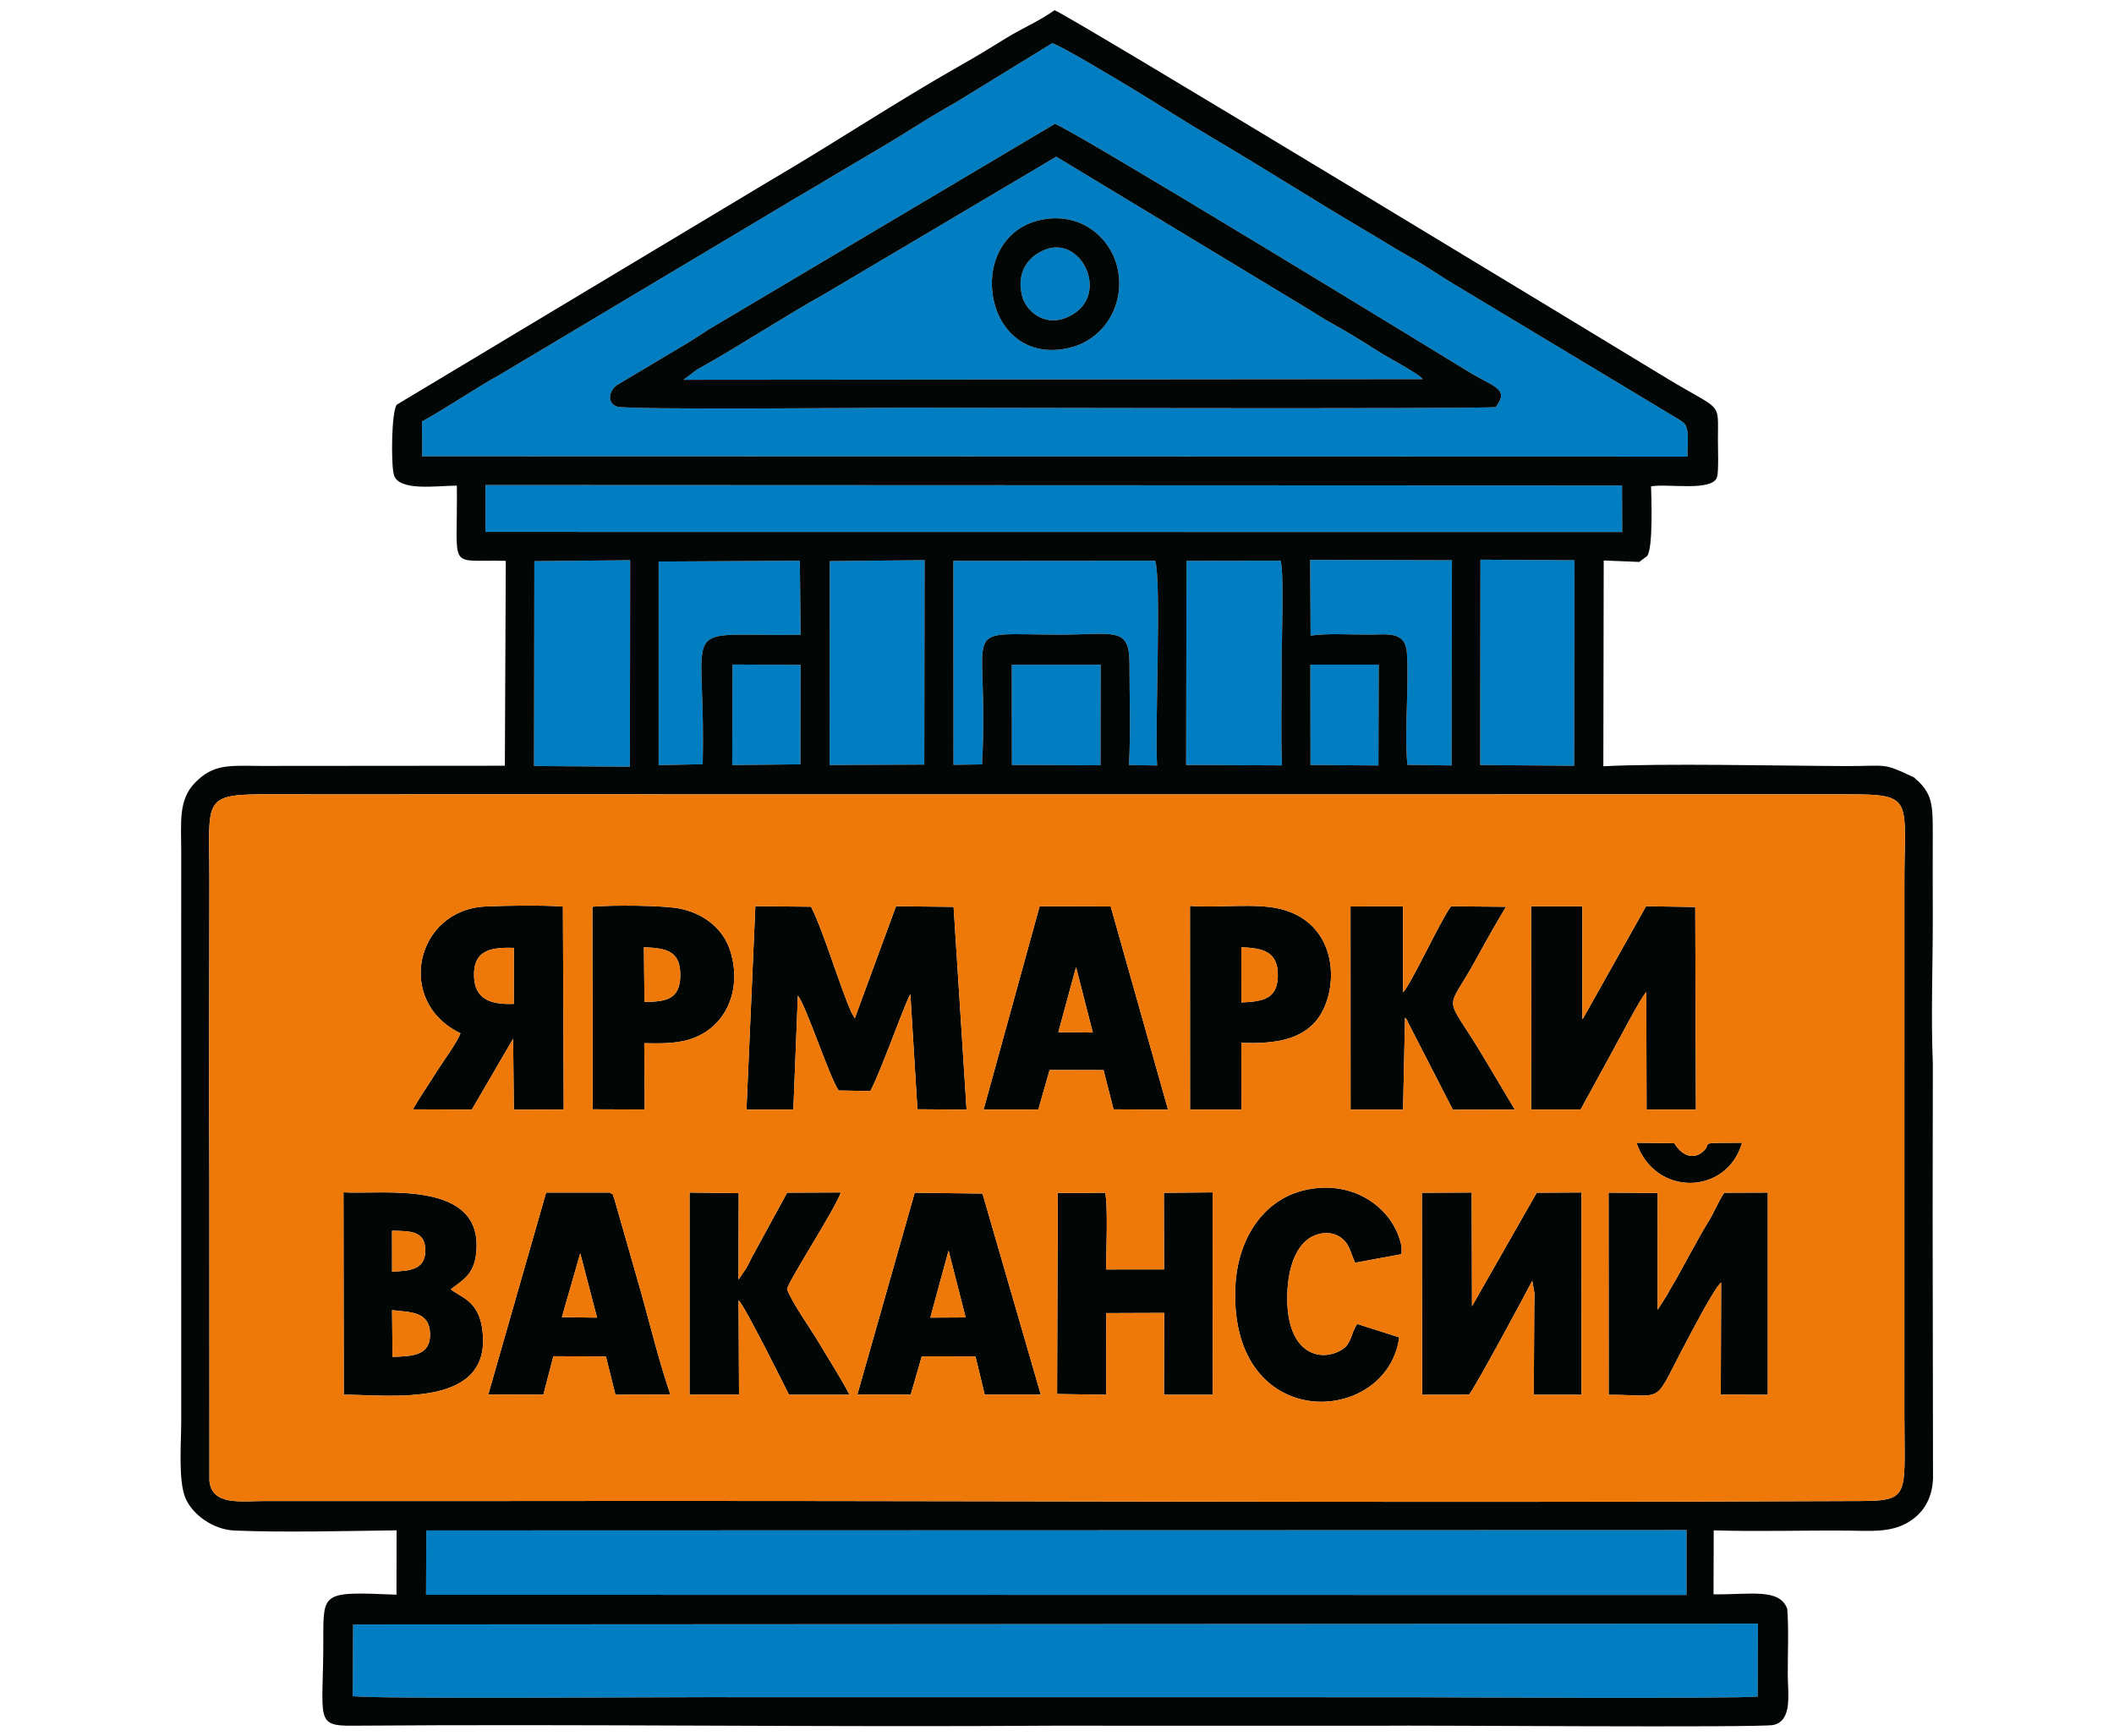
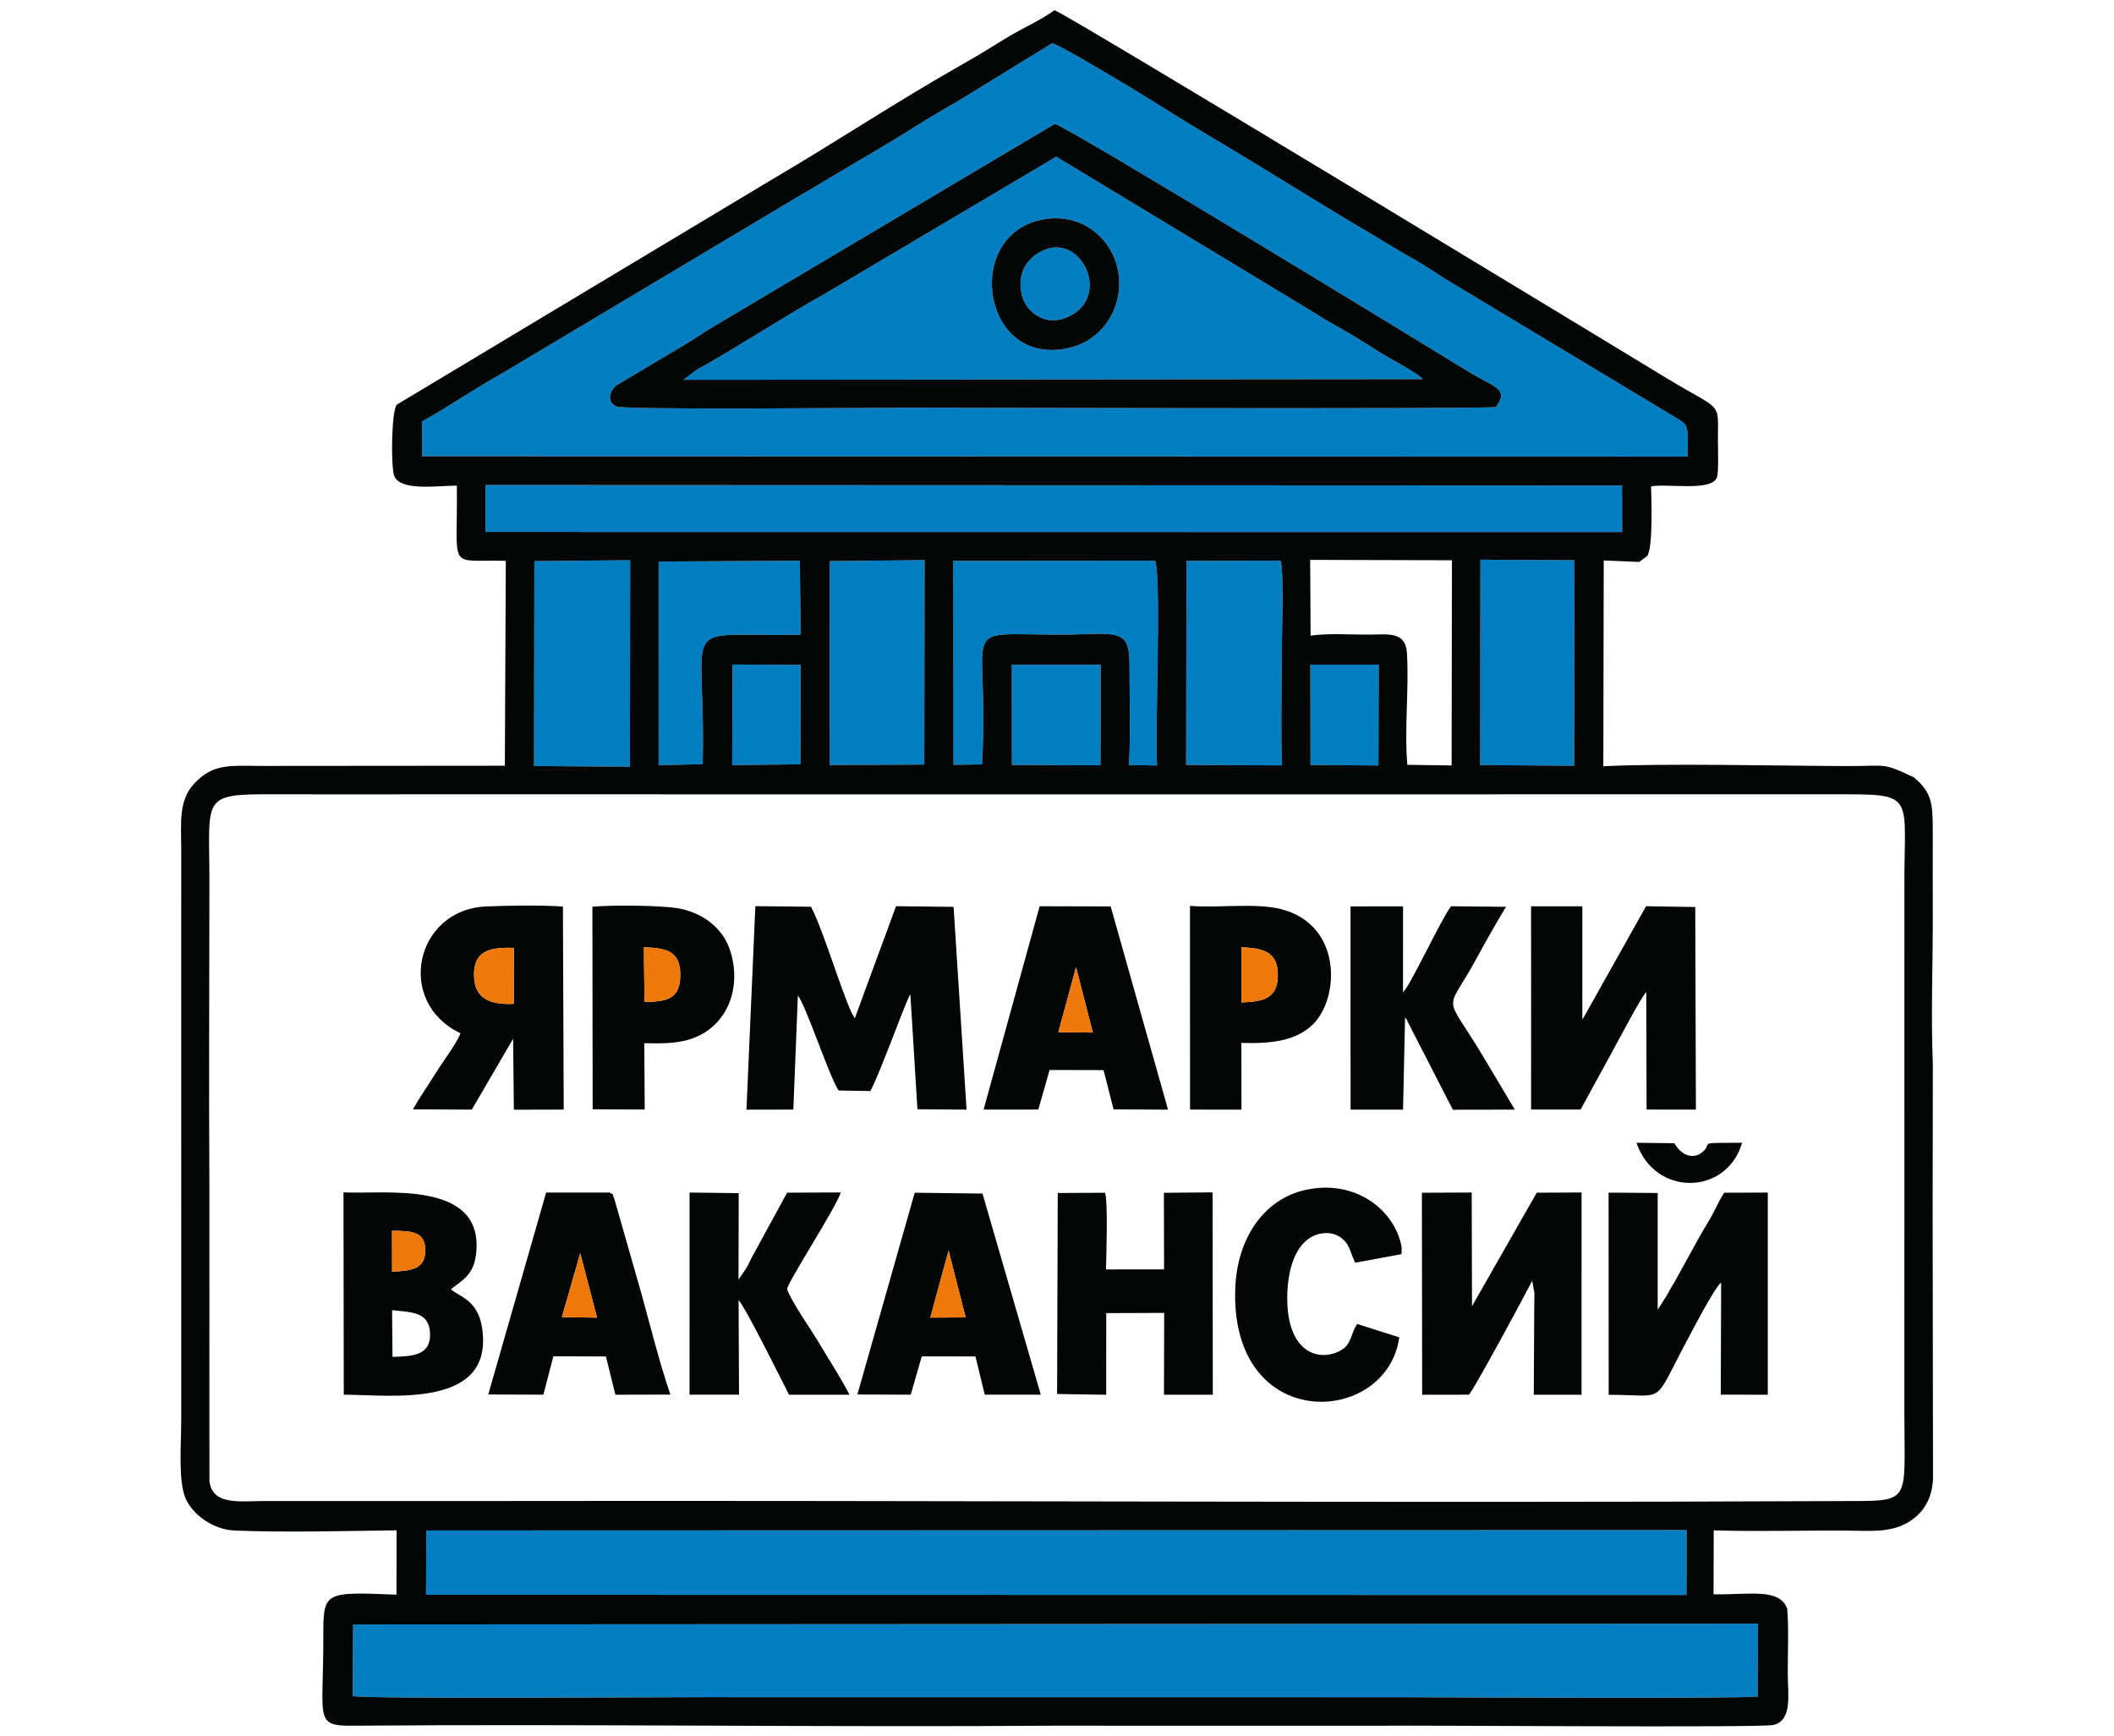
<svg xmlns="http://www.w3.org/2000/svg" xml:space="preserve" width="98.532mm" height="80.91mm" version="1.1" style="shape-rendering:geometricPrecision; text-rendering:geometricPrecision; image-rendering:optimizeQuality; fill-rule:evenodd; clip-rule:evenodd" viewBox="0 0 9853.2 8091">
  <defs>
    <style type="text/css"> .fil0 {fill:#017DC2} .fil1 {fill:#020605} .fil2 {fill:#EE7909} </style>
  </defs>
  <g id="Слой_x0020_1">
    <g id="_2685396543376">
      <g>
        <path class="fil0" d="M6971.82 1897.3c-67.91,10.02 -2663.69,2.64 -2736.25,2.85 -152.33,0.47 -1315.64,11.2 -1360.24,-5.16 -48.37,-17.74 -36.42,-73.48 -0.77,-99.65l325.78 -194.05c32.96,-19.5 72.9,-47 101.76,-65.24l1613.88 -958.45c34.6,-3.55 1813.45,1084.06 1926.07,1153.2 123,75.5 194.67,79.72 129.77,166.5zm-5005.1 67.26l1.2 162.14 5896.86 1.52c-0.81,-47.17 13.2,-132.34 -18.04,-158.1 -7.35,-6.06 -15.21,-11.44 -22.29,-15.64l-1067.57 -641.96c-64.59,-39.07 -117.29,-77.55 -183.46,-113.88 -59.72,-32.79 -125.15,-74.7 -186.52,-110.72 -243.74,-143.05 -484.41,-297.48 -734.99,-445.19 -125.74,-74.12 -242.28,-149.75 -368.19,-226.16 -48.4,-29.37 -345.69,-208.97 -379.87,-214.95l-448.04 275.12c-29.48,16.28 -63.27,36.38 -94.22,54.58 -61.33,36.06 -117.68,73.21 -183.5,113.16 -123.92,75.21 -243.91,143.81 -367.27,218.42 -34.3,20.75 -61.18,35.75 -93.83,55.23l-1378.72 823.24c-132.78,73.52 -248.66,155.51 -371.55,223.19z" />
        <path class="fil0" d="M1643.85 7905.5c92.47,14.81 1503.03,4.3 1643.9,5.04l3270.91 0.31c128.38,0.21 1544.12,8.1 1633.86,-3.44l1.27 -339.6 -6547.89 3.61 -2.05 334.08z" />
        <polygon class="fil0" points="1985.68,7433.22 7860.69,7434.18 7860.99,7131.73 1987.12,7133.48 " />
        <path class="fil0" d="M4842.39 1026.98c186.22,-45.16 330.29,74.61 365.1,217.64 40.69,167.16 -56.76,336.51 -220.67,376 -404.3,97.39 -499.06,-507.63 -144.43,-593.64zm-1656.81 743.13l3445.5 -2.92c-15.61,-24.27 -156.89,-97.54 -207.79,-130.06 -71.5,-45.69 -140.62,-88.48 -214.51,-129.5 -38.65,-21.46 -68.94,-40.22 -104.37,-63.04l-1181.2 -714.34 -1079.42 639.42c-189.71,105.5 -417.63,255.35 -594.9,352.88l-63.31 47.56z" />
        <polygon class="fil0" points="2262.72,2479.43 7561.1,2479.93 7560.1,2262.84 2262.65,2260.67 " />
        <path class="fil0" d="M4577.07 3562.89c37.54,-665.45 -130.29,-607.07 346.14,-604.72 266.34,1.31 341.09,-42.21 341.13,132.79 0.04,153.73 6.08,325.57 -2.37,474.87l131.19 2.07c-11.22,-168.63 21.32,-865.3 -9.15,-954.38l-940.45 0.77 0.63 950.53 132.88 -1.93z" />
        <polygon class="fil0" points="2489.15,3570.48 2935.93,3573.63 2937.19,2611.25 2490.62,2615.64 " />
        <path class="fil0" d="M5528.45 3565.5l446.97 1.9c-6.63,-158.73 -0.91,-325.71 -1.63,-485.4 -0.4,-90.63 11.88,-406.43 -4.71,-468.54l-438.81 0.72 -1.82 951.32z" />
        <polygon class="fil0" points="3866.77,3565.75 4308.12,3563.71 4309.49,2610.91 3867.14,2615.53 " />
        <polygon class="fil0" points="6899.18,3565.8 7337.01,3569.15 7338.58,2611.4 6900.22,2608.68 " />
-         <path class="fil0" d="M6108.61 2962.63c78.32,-11.64 191.01,-4.29 273.5,-4.66 86.22,-0.4 169.31,-17.02 175.56,86.35 10.07,166.88 -12.67,355.11 1.86,520.51l206.32 2.9 1.59 -956.38 -660.85 -1.78 2.02 353.06z" />
        <path class="fil0" d="M3275.26 3561.99c13.57,-569.64 -85.8,-604.73 198.34,-603.63 84.95,0.33 172.96,2.02 258.03,0.24l-3.55 -344.97 -658.24 3.76 0.01 949.02 205.41 -4.42z" />
        <polygon class="fil0" points="4716.43,3565.39 5129.36,3566.98 5129.98,3098.25 4715.89,3098.38 " />
        <polygon class="fil0" points="6108.16,3565.51 6424.73,3567.89 6426.18,3097.91 6107.55,3097.78 " />
        <polygon class="fil0" points="3412.84,3566.04 3730.8,3562.5 3731.43,3098.91 3414.24,3097.48 " />
        <path class="fil0" d="M4869.73 1164.18c-74.17,30.46 -132.3,99.38 -107.17,210.13 17.25,76.06 103.25,146.84 203.77,107.67 220.02,-85.75 80.03,-390.36 -96.6,-317.8z" />
      </g>
      <g>
        <path class="fil1" d="M1645.9 7571.42l6547.89 -3.61 -1.27 339.6c-89.74,11.54 -1505.48,3.65 -1633.86,3.44l-3270.91 -0.31c-140.87,-0.74 -1551.43,9.77 -1643.9,-5.04l2.05 -334.08zm341.22 -437.94l5873.87 -1.75 -0.3 302.45 -5875.01 -0.96 1.44 -299.74zm-1010.94 -232.32l-0.31 -1393.85c-2.68,-467.33 0.11,-935.78 0.15,-1403.15 0.04,-388.04 -41.7,-403.28 295.3,-401.99 232.34,0.9 464.64,-0.12 696.92,0.1 467.82,0.43 935.41,-0.52 1403.14,0.13l5240.89 -0.09c318.84,-0.07 261.49,21.41 264.04,439.02l-0.14 2453.18c0.24,423.05 36.68,400.47 -301.07,402.02 -2092.62,9.63 -4196.88,-3.62 -6290.92,-0.27l-1050.03 0c-108.91,-0.37 -247.17,23.93 -257.97,-95.1zm5924.04 -4292.48l438.36 2.72 -1.57 957.75 -437.83 -3.35 1.04 -957.12zm-792.67 489.1l318.63 0.13 -1.45 469.98 -316.57 -2.38 -0.61 -467.73zm-577.28 -483.6l438.81 -0.72c16.59,62.11 4.31,377.91 4.71,468.54 0.72,159.69 -5,326.67 1.63,485.4l-446.97 -1.9 1.82 -951.32zm-814.38 484.2l414.09 -0.13 -0.62 468.73 -412.93 -1.59 -0.54 -467.01zm-848.75 -482.85l442.35 -4.62 -1.37 952.8 -441.35 2.04 0.37 -950.22zm-452.9 481.95l317.19 1.43 -0.63 463.59 -317.96 3.54 1.4 -468.56zm-923.62 -481.84l446.57 -4.39 -1.26 962.38 -446.78 -3.15 1.47 -954.84zm3615.97 -6.07l660.85 1.78 -1.59 956.38 -206.32 -2.9c-14.53,-165.4 8.21,-353.63 -1.86,-520.51 -6.25,-103.37 -89.34,-86.75 -175.56,-86.35 -82.49,0.37 -195.18,-6.98 -273.5,4.66l-2.02 -353.06zm-1529.52 953.32l-132.88 1.93 -0.63 -950.53 940.45 -0.77c30.47,89.08 -2.07,785.75 9.15,954.38l-131.19 -2.07c8.45,-149.3 2.41,-321.14 2.37,-474.87 -0.04,-175 -74.79,-131.48 -341.13,-132.79 -476.43,-2.35 -308.6,-60.73 -346.14,604.72zm-1301.81 -0.9l-205.41 4.42 -0.01 -949.02 658.24 -3.76 3.55 344.97c-85.07,1.78 -173.08,0.09 -258.03,-0.24 -284.14,-1.1 -184.77,33.99 -198.34,603.63zm-1012.61 -1301.32l5297.45 2.17 1 217.09 -5298.38 -0.5 -0.07 -218.76zm-295.93 -296.11c122.89,-67.68 238.77,-149.67 371.55,-223.19l1378.72 -823.24c32.65,-19.48 59.53,-34.48 93.83,-55.23 123.36,-74.61 243.35,-143.21 367.27,-218.42 65.82,-39.95 122.17,-77.1 183.5,-113.16 30.95,-18.2 64.74,-38.3 94.22,-54.58l448.04 -275.12c34.18,5.98 331.47,185.58 379.87,214.95 125.91,76.41 242.45,152.04 368.19,226.16 250.58,147.71 491.25,302.14 734.99,445.19 61.37,36.02 126.8,77.93 186.52,110.72 66.17,36.33 118.87,74.81 183.46,113.88l1067.57 641.96c7.08,4.2 14.94,9.58 22.29,15.64 31.24,25.76 17.23,110.93 18.04,158.1l-5896.86 -1.52 -1.2 -162.14zm2967.56 6078.79l520.31 0.4 985.39 -0.13c164.72,-2.82 1766.58,10.24 1825.49,-3.51 90.05,-21.02 67.56,-143.15 67.16,-237.6 -0.41,-96.37 5.33,-209.93 -2.53,-304.1 -35.92,-97.19 -171.36,-65.29 -343.48,-67.22l0.87 -298.24c205.25,6.44 417.12,-0.41 624.78,1.26 103.75,0.83 196.32,10.33 279.05,-37.36 65.12,-37.54 113.81,-101.88 118.28,-204.14l-1.74 -1236.85 0.93 -696.76c-9.55,-227.64 0.72,-475.39 -0.27,-706.26 -0.52,-120.79 -0.19,-241.61 -0.06,-362.4 0.16,-141.72 -0.37,-194.25 -88.39,-267.36 -149.49,-70.97 -121.87,-51.71 -317.1,-52.44 -322.47,-1.2 -848.11,-13.68 -1129.95,0.89l1.78 -959.16 165.74 6.81 36.16 -27.14c29.34,-33.66 20.03,-279.97 18.78,-325.17 77.9,-13.99 287.02,25.99 307.75,-43.7 7.89,-26.53 3.93,-137.57 3.9,-172.61 -0.18,-185.91 23.51,-128.42 -239.82,-288.26 -341.45,-207.25 -2794.35,-1696.68 -2852.41,-1714.69 -64.66,47.47 -152.59,85.08 -222.15,128.21 -75.71,46.95 -144.29,88.58 -221.05,132.01 -282.15,159.65 -588.49,361.84 -873.88,529.09l-1748.03 1048.87c-25.38,29.23 -27.87,275.3 -14.12,326.67 21.29,79.47 201.36,51.34 293.71,50.95 4.8,405.86 -49.01,343.34 228.07,350.73l-4.33 954.92 -1137.56 0.93c-150.53,-1.21 -220.98,-9.44 -306.84,78.55 -78.33,80.28 -63.98,185.12 -64.01,316.24 -0.02,126.98 0.2,254 -0.13,380.98l0.11 2276.63c0.23,100.46 -14.92,278.96 19.85,360.59 31.66,74.33 126.31,146.88 229.76,150.96 240.71,9.48 511.54,1.88 754.14,-1l-0.45 299.8c-341.79,-13.76 -341.43,-14.88 -340.98,202.51 0.77,376.26 -43.98,409.68 135.91,408.26 1093.02,-8.63 2194.9,7.91 3291.36,-0.16z" />
        <path class="fil1" d="M3248.89 1722.55c177.27,-97.53 405.19,-247.38 594.9,-352.88l1079.42 -639.42 1181.2 714.34c35.43,22.82 65.72,41.58 104.37,63.04 73.89,41.02 143.01,83.81 214.51,129.5 50.9,32.52 192.18,105.79 207.79,130.06l-3445.5 2.92 63.31 -47.56zm3722.93 174.75c64.9,-86.78 -6.77,-91 -129.77,-166.5 -112.62,-69.14 -1891.47,-1156.75 -1926.07,-1153.2l-1613.88 958.45c-28.86,18.24 -68.8,45.74 -101.76,65.24l-325.78 194.05c-35.65,26.17 -47.6,81.91 0.77,99.65 44.6,16.36 1207.91,5.63 1360.24,5.16 72.56,-0.21 2668.34,7.17 2736.25,-2.85z" />
        <path class="fil1" d="M3479.2 5172.16l218.51 -0.43 21.14 -531.85c41.21,54.76 147.96,383.52 190.14,442.92l147.72 2.58c33.67,-65.22 63.56,-148.73 93.08,-221.11 15.85,-38.88 79.79,-212.02 93.36,-229.96l32.89 535.92 229.06 1.73 -60.49 -945.1 -268.25 -3.03 -192.16 522.45 -13.99 -24.06c-51.48,-110.05 -129.43,-376.77 -189.96,-496.03l-259.55 -2.54 -41.5 948.51z" />
        <path class="fil1" d="M7136.44 4633.83l-0.22 537.53 230.88 0.1 150.62 -275.36c24.87,-44.76 134,-253.73 155.45,-271.66l1.45 547.17 229.9 0.05 -3.06 -944.19 -229.22 -3.59 -292.08 520.4c-1.19,1.6 -3.31,4.37 -5.07,6.47l0.09 -526.41 -239.05 -0.09 0.31 409.58z" />
        <path class="fil1" d="M6628.64 6500.89l218.08 -0.34c24.37,-25.4 262.6,-467.7 294.92,-530.76l10.19 57.32c0.42,21.36 -0.61,44.07 -0.78,65.61l-2.2 408 222.6 0.17 0.08 -942.82 -208.87 1.08 -301.72 528.97 -1.43 -529.83 -232.16 1.1 1.29 941.5z" />
        <path class="fil1" d="M7497.91 6501.09c275.05,-0.5 199.72,55.7 366.12,-254.89 19.73,-36.82 125.5,-242.17 158.12,-268.32l-1.8 522.46 219.23 0.48 0 -942.26 -203.44 0.68c-29.58,46.66 -46.62,90.86 -73.4,134.57 -27.15,44.31 -52.28,89.85 -77.6,135.98 -27.13,49.43 -50.08,91.55 -76.05,138.15 -13.64,24.49 -24.22,38.72 -36.97,64.67l-45.79 72.36 0.07 -544.55 -228.97 -1.6 0.48 942.27z" />
        <path class="fil1" d="M2394.86 4679.08c-106.25,3.93 -182.23,-19.94 -185.42,-129.23 -3.48,-119.39 74.28,-135.09 185.63,-132.04l-0.21 261.27zm-248.8 136.93c-13.25,40.35 -85.44,137.46 -112.14,180.62 -34.7,56.12 -78.35,118.96 -109.46,173.93l274.56 1.24 192.65 -330.25 3.38 330.76 232.38 -0.53 -3.71 -946.37c-101.19,-7.27 -253.63,-4.8 -358.54,-0.42 -328.15,13.72 -425.69,443.65 -119.12,591.02z" />
        <path class="fil1" d="M1829.53 6324.29l-2.09 -217.68c87.63,9.97 172.88,5.94 176.96,107.48 4.21,104.68 -81.68,107.36 -174.87,110.2zm-2.25 -587.98c83.87,1.82 157.19,-1.21 154.94,96.18 -2,86.23 -73.83,91.3 -154.73,94.58l-0.21 -190.76zm-224.98 764.26c218.05,0.48 705.22,68.81 644.11,-314.43 -20.53,-128.69 -105.95,-141.51 -145.08,-177.05 59.03,-45.01 107.63,-69.82 118.06,-167.32 37.05,-346.42 -433.78,-273.59 -618.43,-284.33l1.34 943.13z" />
        <path class="fil1" d="M5015.33 4507.54l78.18 305.13 -160.64 -1.7 82.46 -303.43zm-430.87 664.31l255.12 -0.28 52.53 -184.43 251.4 0.6 46.73 182.86 253.94 1.51 -267.38 -947.27 -331.03 -0.85 -261.31 947.86z" />
        <path class="fil1" d="M4927.05 6497.42l228.84 3.54 0.16 -380.56 270.08 -1.02 -0.9 381.28 227.52 -0.03 -0.9 -943.05 -227.04 2.06 0.83 356.92 -270.62 0.27c1.06,-68.96 9.85,-307.4 -4.25,-357.41l-220.66 1.06 -3.06 936.94z" />
        <path class="fil1" d="M6294.88 5171.91l244.65 0.05 9.23 -428.49c38.8,53.25 -19.56,-32.01 8.95,12.27l214.01 416.71 288.75 -0.51 -138.52 -232.45c-195.39,-330.23 -188.45,-198.72 -39.04,-473.92 39.95,-73.58 93,-167.5 136.54,-239.06l-256.36 -2.38c-47.71,62.83 -186.76,364.91 -223.75,401.18l0.06 -400.88 -244.75 0.34 0.23 947.14z" />
        <path class="fil1" d="M4421.27 5828.73l79.51 311.74 -164.63 0.89 85.12 -312.63zm-425.12 671.01l248.71 0.79 51.36 -178.42 250.34 0.17 43.23 178.33 261.27 -0.19 -271.67 -937.24 -315.94 -3.96 -267.3 940.52z" />
        <path class="fil1" d="M2704.47 5841.47l78.28 299.99 -163.87 -2.14 85.59 -297.85zm-428.72 658.25l256.91 0.76 46.55 -179.04 244.85 1.07 44.34 178.23 256.3 -0.68c-49.69,-143.41 -94.99,-326.05 -135.47,-471.77l-126 -440.85c-16.62,-37.56 5.32,-11.01 -21.51,-28.89l-296.36 0.08 -269.61 941.09z" />
        <path class="fil1" d="M3213.88 6500.63l230.73 -0.27 -2.15 -439.99c28.87,25.63 219.75,410.48 235.05,440.44l281.97 -0.13c-43.37,-83.12 -96.37,-163.88 -145.57,-246.94 -36.1,-60.94 -124.5,-185.22 -145.37,-244.65 -0.11,-28.66 223.74,-373.07 250.62,-451.11l-250.42 1.04 -165.24 303.02c-8.07,16.42 -15.43,32.24 -25.2,49.18l-36.13 52.77 0.82 -402.73 -229.01 -2.85 -0.1 942.22z" />
        <path class="fil1" d="M3001.16 4415.22c108.34,3.54 172.19,19.21 169.55,135.11 -2.44,107.64 -65.9,118.45 -166.8,119.75l-2.75 -254.86zm-238.87 755.21l242.71 0.95 -2.02 -309.05c67.6,1.22 138.19,2.64 201.63,-15.02 180.07,-50.11 255.76,-234.82 199.43,-414.02 -32.13,-102.23 -117.42,-171.93 -229.47,-197.08 -77.79,-17.47 -328.33,-18.29 -413.52,-9.95l1.24 944.17z" />
        <path class="fil1" d="M6521.89 6233.36l-195.64 -62.31c-28.18,36.66 -25.99,88.4 -66.12,115.94 -94.4,64.77 -262.44,33.95 -260.31,-240.78 0.93,-119.45 32.05,-225.47 100.19,-272.93 41.56,-28.94 101.79,-36.59 144.89,-8.22 46,30.28 47.03,68.4 71.22,120.47l215.56 -39.83c0.64,-2.44 1.2,-8.03 1.25,-6.81l-0.1 -26.98c-31.02,-170.41 -213.32,-316.93 -446.92,-266.03 -195.57,42.61 -321.18,226.97 -328.58,463.09 -21.24,677.67 707.33,638.7 764.56,224.39z" />
        <path class="fil1" d="M5785.97 4414.96c102.56,4.43 172.41,20.76 169.82,135.17 -2.37,104.57 -67.58,118.26 -169.77,122.24l-0.05 -257.41zm-239.25 756.88l239.71 0.15 -0.52 -311.06c142.94,4.57 258.02,-10.53 335.42,-88.34 122.69,-123.33 135.47,-462.65 -150.89,-535.33 -118.8,-30.15 -295.23,-3.86 -424.02,-15.01l0.3 949.59z" />
        <path class="fil1" d="M4869.73 1164.18c176.63,-72.56 316.62,232.05 96.6,317.8 -100.52,39.17 -186.52,-31.61 -203.77,-107.67 -25.13,-110.75 33,-179.67 107.17,-210.13zm-27.34 -137.2c-354.63,86.01 -259.87,691.03 144.43,593.64 163.91,-39.49 261.36,-208.84 220.67,-376 -34.81,-143.03 -178.88,-262.8 -365.1,-217.64z" />
        <path class="fil1" d="M8119.8 5326.33c-207.25,1.15 -142,-2.72 -175.14,34.01 -40.18,44.54 -100.91,35.77 -140.83,-31.89l-176.26 -2.01c85.54,253.09 421.49,245.93 492.23,-0.11z" />
      </g>
      <g>
-         <path class="fil2" d="M4263.45 5559.22l315.94 3.96 271.67 937.24 -261.27 0.19 -43.23 -178.33 -250.34 -0.17 -51.36 178.42 -248.71 -0.79 267.3 -940.52zm-1718.09 -0.59l296.36 -0.08c26.83,17.88 4.89,-8.67 21.51,28.89l126 440.85c40.48,145.72 85.78,328.36 135.47,471.77l-256.3 0.68 -44.34 -178.23 -244.85 -1.07 -46.55 179.04 -256.91 -0.76 269.61 -941.09zm2384.75 1.85l220.66 -1.06c14.1,50.01 5.31,288.45 4.25,357.41l270.62 -0.27 -0.83 -356.92 227.04 -2.06 0.9 943.05 -227.52 0.03 0.9 -381.28 -270.08 1.02 -0.16 380.56 -228.84 -3.54 3.06 -936.94zm2567.32 -1.66l228.97 1.6 -0.07 544.55 45.79 -72.36c12.75,-25.95 23.33,-40.18 36.97,-64.67 25.97,-46.6 48.92,-88.72 76.05,-138.15 25.32,-46.13 50.45,-91.67 77.6,-135.98 26.78,-43.71 43.82,-87.91 73.4,-134.57l203.44 -0.68 0 942.26 -219.23 -0.48 1.8 -522.46c-32.62,26.15 -138.39,231.5 -158.12,268.32 -166.4,310.59 -91.07,254.39 -366.12,254.89l-0.48 -942.27zm-870.08 0.57l232.16 -1.1 1.43 529.83 301.72 -528.97 208.87 -1.08 -0.08 942.82 -222.6 -0.17 2.2 -408c0.17,-21.54 1.2,-44.25 0.78,-65.61l-10.19 -57.32c-32.32,63.06 -270.55,505.36 -294.92,530.76l-218.08 0.34 -1.29 -941.5zm-5026.39 -1.95c184.65,10.74 655.48,-62.09 618.43,284.33 -10.43,97.5 -59.03,122.31 -118.06,167.32 39.13,35.54 124.55,48.36 145.08,177.05 61.11,383.24 -426.06,314.91 -644.11,314.43l-1.34 -943.13zm4920.93 675.92c-57.23,414.31 -785.8,453.28 -764.56,-224.39 7.4,-236.12 133.01,-420.48 328.58,-463.09 233.6,-50.9 415.9,95.62 446.92,266.03l0.1 26.98c-0.05,-1.22 -0.61,4.37 -1.25,6.81l-215.56 39.83c-24.19,-52.07 -25.22,-90.19 -71.22,-120.47 -43.1,-28.37 -103.33,-20.72 -144.89,8.22 -68.14,47.46 -99.26,153.48 -100.19,272.93 -2.13,274.73 165.91,305.55 260.31,240.78 40.13,-27.54 37.94,-79.28 66.12,-115.94l195.64 62.31zm-3307.91 -674.95l229.01 2.85 -0.82 402.73 36.13 -52.77c9.77,-16.94 17.13,-32.76 25.2,-49.18l165.24 -303.02 250.42 -1.04c-26.88,78.04 -250.73,422.45 -250.62,451.11 20.87,59.43 109.27,183.71 145.37,244.65 49.2,83.06 102.2,163.82 145.57,246.94l-281.97 0.13c-15.3,-29.96 -206.18,-414.81 -235.05,-440.44l2.15 439.99 -230.73 0.27 0.1 -942.22zm4905.82 -232.08c-70.74,246.04 -406.69,253.2 -492.23,0.11l176.26 2.01c39.92,67.66 100.65,76.43 140.83,31.89 33.14,-36.73 -32.11,-32.86 175.14,-34.01zm-3274.03 -1102.34l331.03 0.85 267.38 947.27 -253.94 -1.51 -46.73 -182.86 -251.4 -0.6 -52.53 184.43 -255.12 0.28 261.31 -947.86zm-1325.07 -0.34l259.55 2.54c60.53,119.26 138.48,385.98 189.96,496.03l13.99 24.06 192.16 -522.45 268.25 3.03 60.49 945.1 -229.06 -1.73 -32.89 -535.92c-13.57,17.94 -77.51,191.08 -93.36,229.96 -29.52,72.38 -59.41,155.89 -93.08,221.11l-147.72 -2.58c-42.18,-59.4 -148.93,-388.16 -190.14,-442.92l-21.14 531.85 -218.51 0.43 41.5 -948.51zm-759.65 2.61c85.19,-8.34 335.73,-7.52 413.52,9.95 112.05,25.15 197.34,94.85 229.47,197.08 56.33,179.2 -19.36,363.91 -199.43,414.02 -63.44,17.66 -134.03,16.24 -201.63,15.02l2.02 309.05 -242.71 -0.95 -1.24 -944.17zm4375.08 -2.01l239.05 0.09 -0.09 526.41c1.76,-2.1 3.88,-4.87 5.07,-6.47l292.08 -520.4 229.22 3.59 3.06 944.19 -229.9 -0.05 -1.45 -547.17c-21.45,17.93 -130.58,226.9 -155.45,271.66l-150.62 275.36 -230.88 -0.1 0.22 -537.53 -0.31 -409.58zm-1589.71 -2c128.79,11.15 305.22,-15.14 424.02,15.01 286.36,72.68 273.58,412 150.89,535.33 -77.4,77.81 -192.48,92.91 -335.42,88.34l0.52 311.06 -239.71 -0.15 -0.3 -949.59zm-3400.36 593.76c-306.57,-147.37 -209.03,-577.3 119.12,-591.02 104.91,-4.38 257.35,-6.85 358.54,0.42l3.71 946.37 -232.38 0.53 -3.38 -330.76 -192.65 330.25 -274.56 -1.24c31.11,-54.97 74.76,-117.81 109.46,-173.93 26.7,-43.16 98.89,-140.27 112.14,-180.62zm4148.59 -591.24l244.75 -0.34 -0.06 400.88c36.99,-36.27 176.04,-338.35 223.75,-401.18l256.36 2.38c-43.54,71.56 -96.59,165.48 -136.54,239.06 -149.41,275.2 -156.35,143.69 39.04,473.92l138.52 232.45 -288.75 0.51 -214.01 -416.71c-28.51,-44.28 29.85,40.98 -8.95,-12.27l-9.23 428.49 -244.65 -0.05 -0.23 -947.14zm-5318.47 2676.39c10.8,119.03 149.06,94.73 257.97,95.1l1050.03 0c2094.04,-3.35 4198.3,9.9 6290.92,0.27 337.75,-1.55 301.31,21.03 301.07,-402.02l0.14 -2453.18c-2.55,-417.61 54.8,-439.09 -264.04,-439.02l-5240.89 0.09c-467.73,-0.65 -935.32,0.3 -1403.14,-0.13 -232.28,-0.22 -464.58,0.8 -696.92,-0.1 -337,-1.29 -295.26,13.95 -295.3,401.99 -0.04,467.37 -2.83,935.82 -0.15,1403.15l0.31 1393.85z" />
        <path class="fil2" d="M2394.86 4679.08l0.21 -261.27c-111.35,-3.05 -189.11,12.65 -185.63,132.04 3.19,109.29 79.17,133.16 185.42,129.23z" />
        <path class="fil2" d="M5786.02 4672.37c102.19,-3.98 167.4,-17.67 169.77,-122.24 2.59,-114.41 -67.26,-130.74 -169.82,-135.17l0.05 257.41z" />
        <path class="fil2" d="M3003.91 4670.08c100.9,-1.3 164.36,-12.11 166.8,-119.75 2.64,-115.9 -61.21,-131.57 -169.55,-135.11l2.75 254.86z" />
-         <path class="fil2" d="M1829.53 6324.29c93.19,-2.84 179.08,-5.52 174.87,-110.2 -4.08,-101.54 -89.33,-97.51 -176.96,-107.48l2.09 217.68z" />
        <polygon class="fil2" points="4336.15,6141.36 4500.78,6140.47 4421.27,5828.73 " />
        <path class="fil2" d="M1827.49 5927.07c80.9,-3.28 152.73,-8.35 154.73,-94.58 2.25,-97.39 -71.07,-94.36 -154.94,-96.18l0.21 190.76z" />
        <polygon class="fil2" points="2618.88,6139.32 2782.75,6141.46 2704.47,5841.47 " />
        <polygon class="fil2" points="4932.87,4810.97 5093.51,4812.67 5015.33,4507.54 " />
      </g>
    </g>
  </g>
</svg>